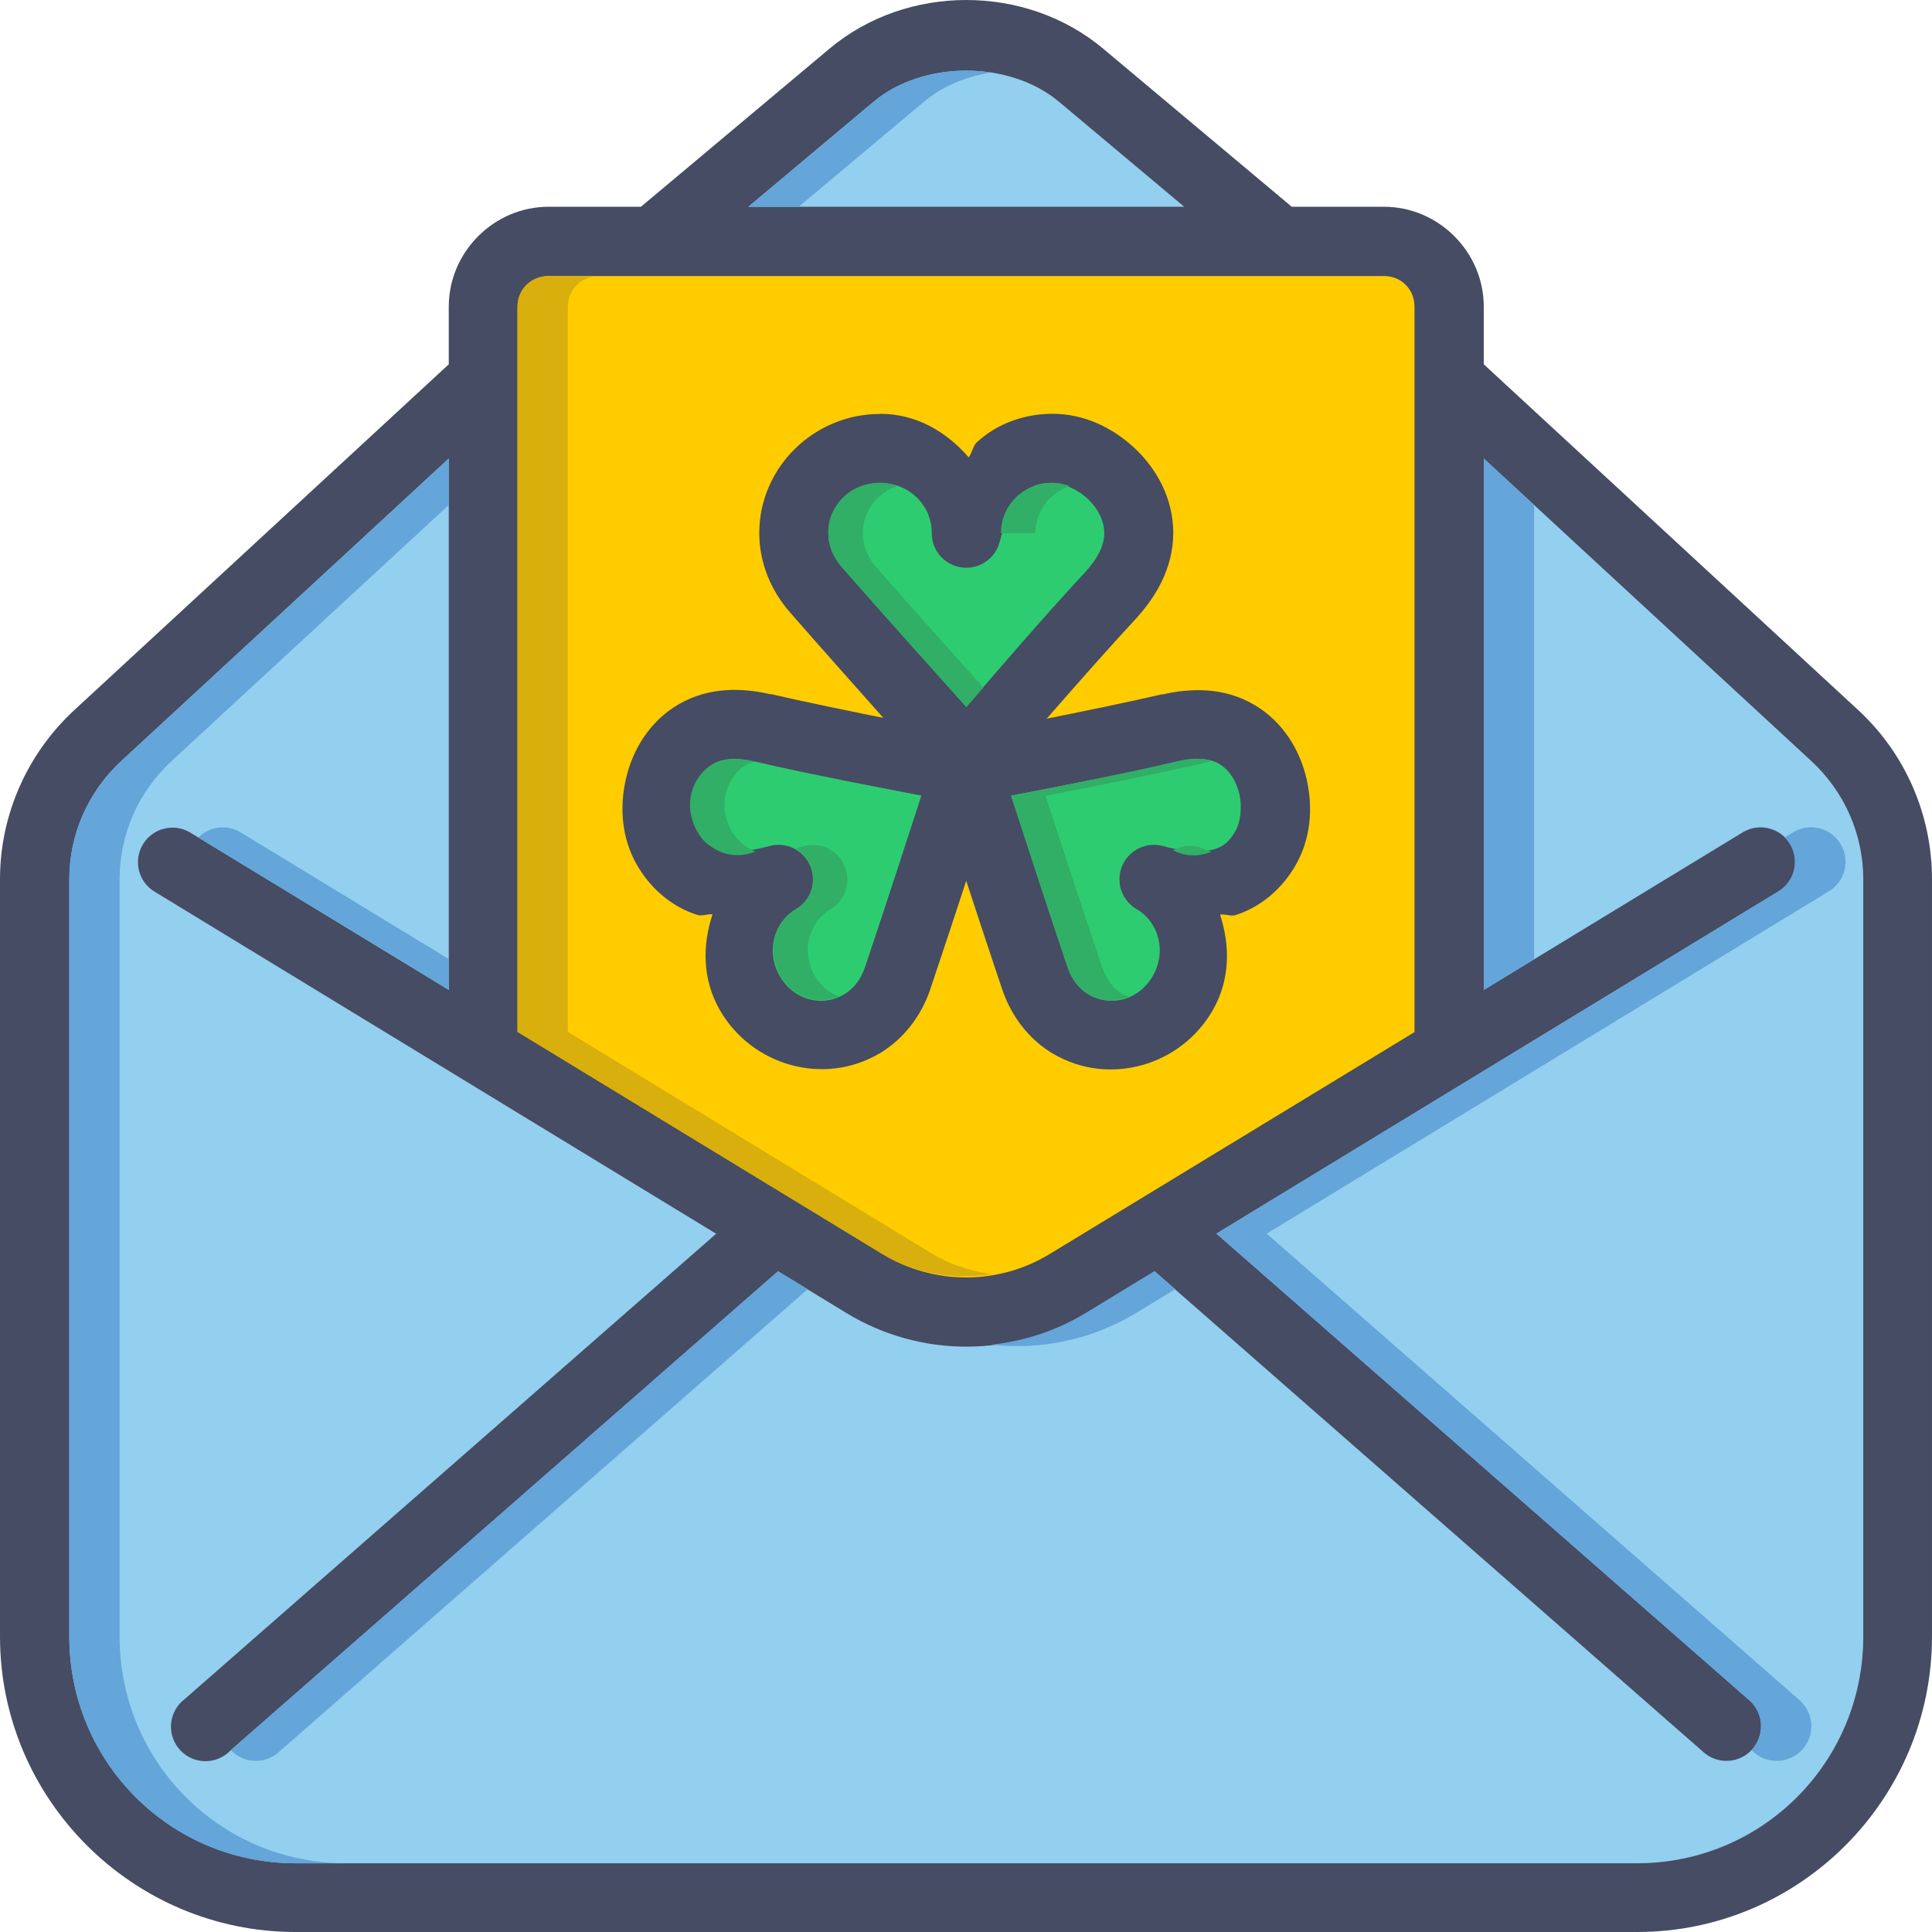
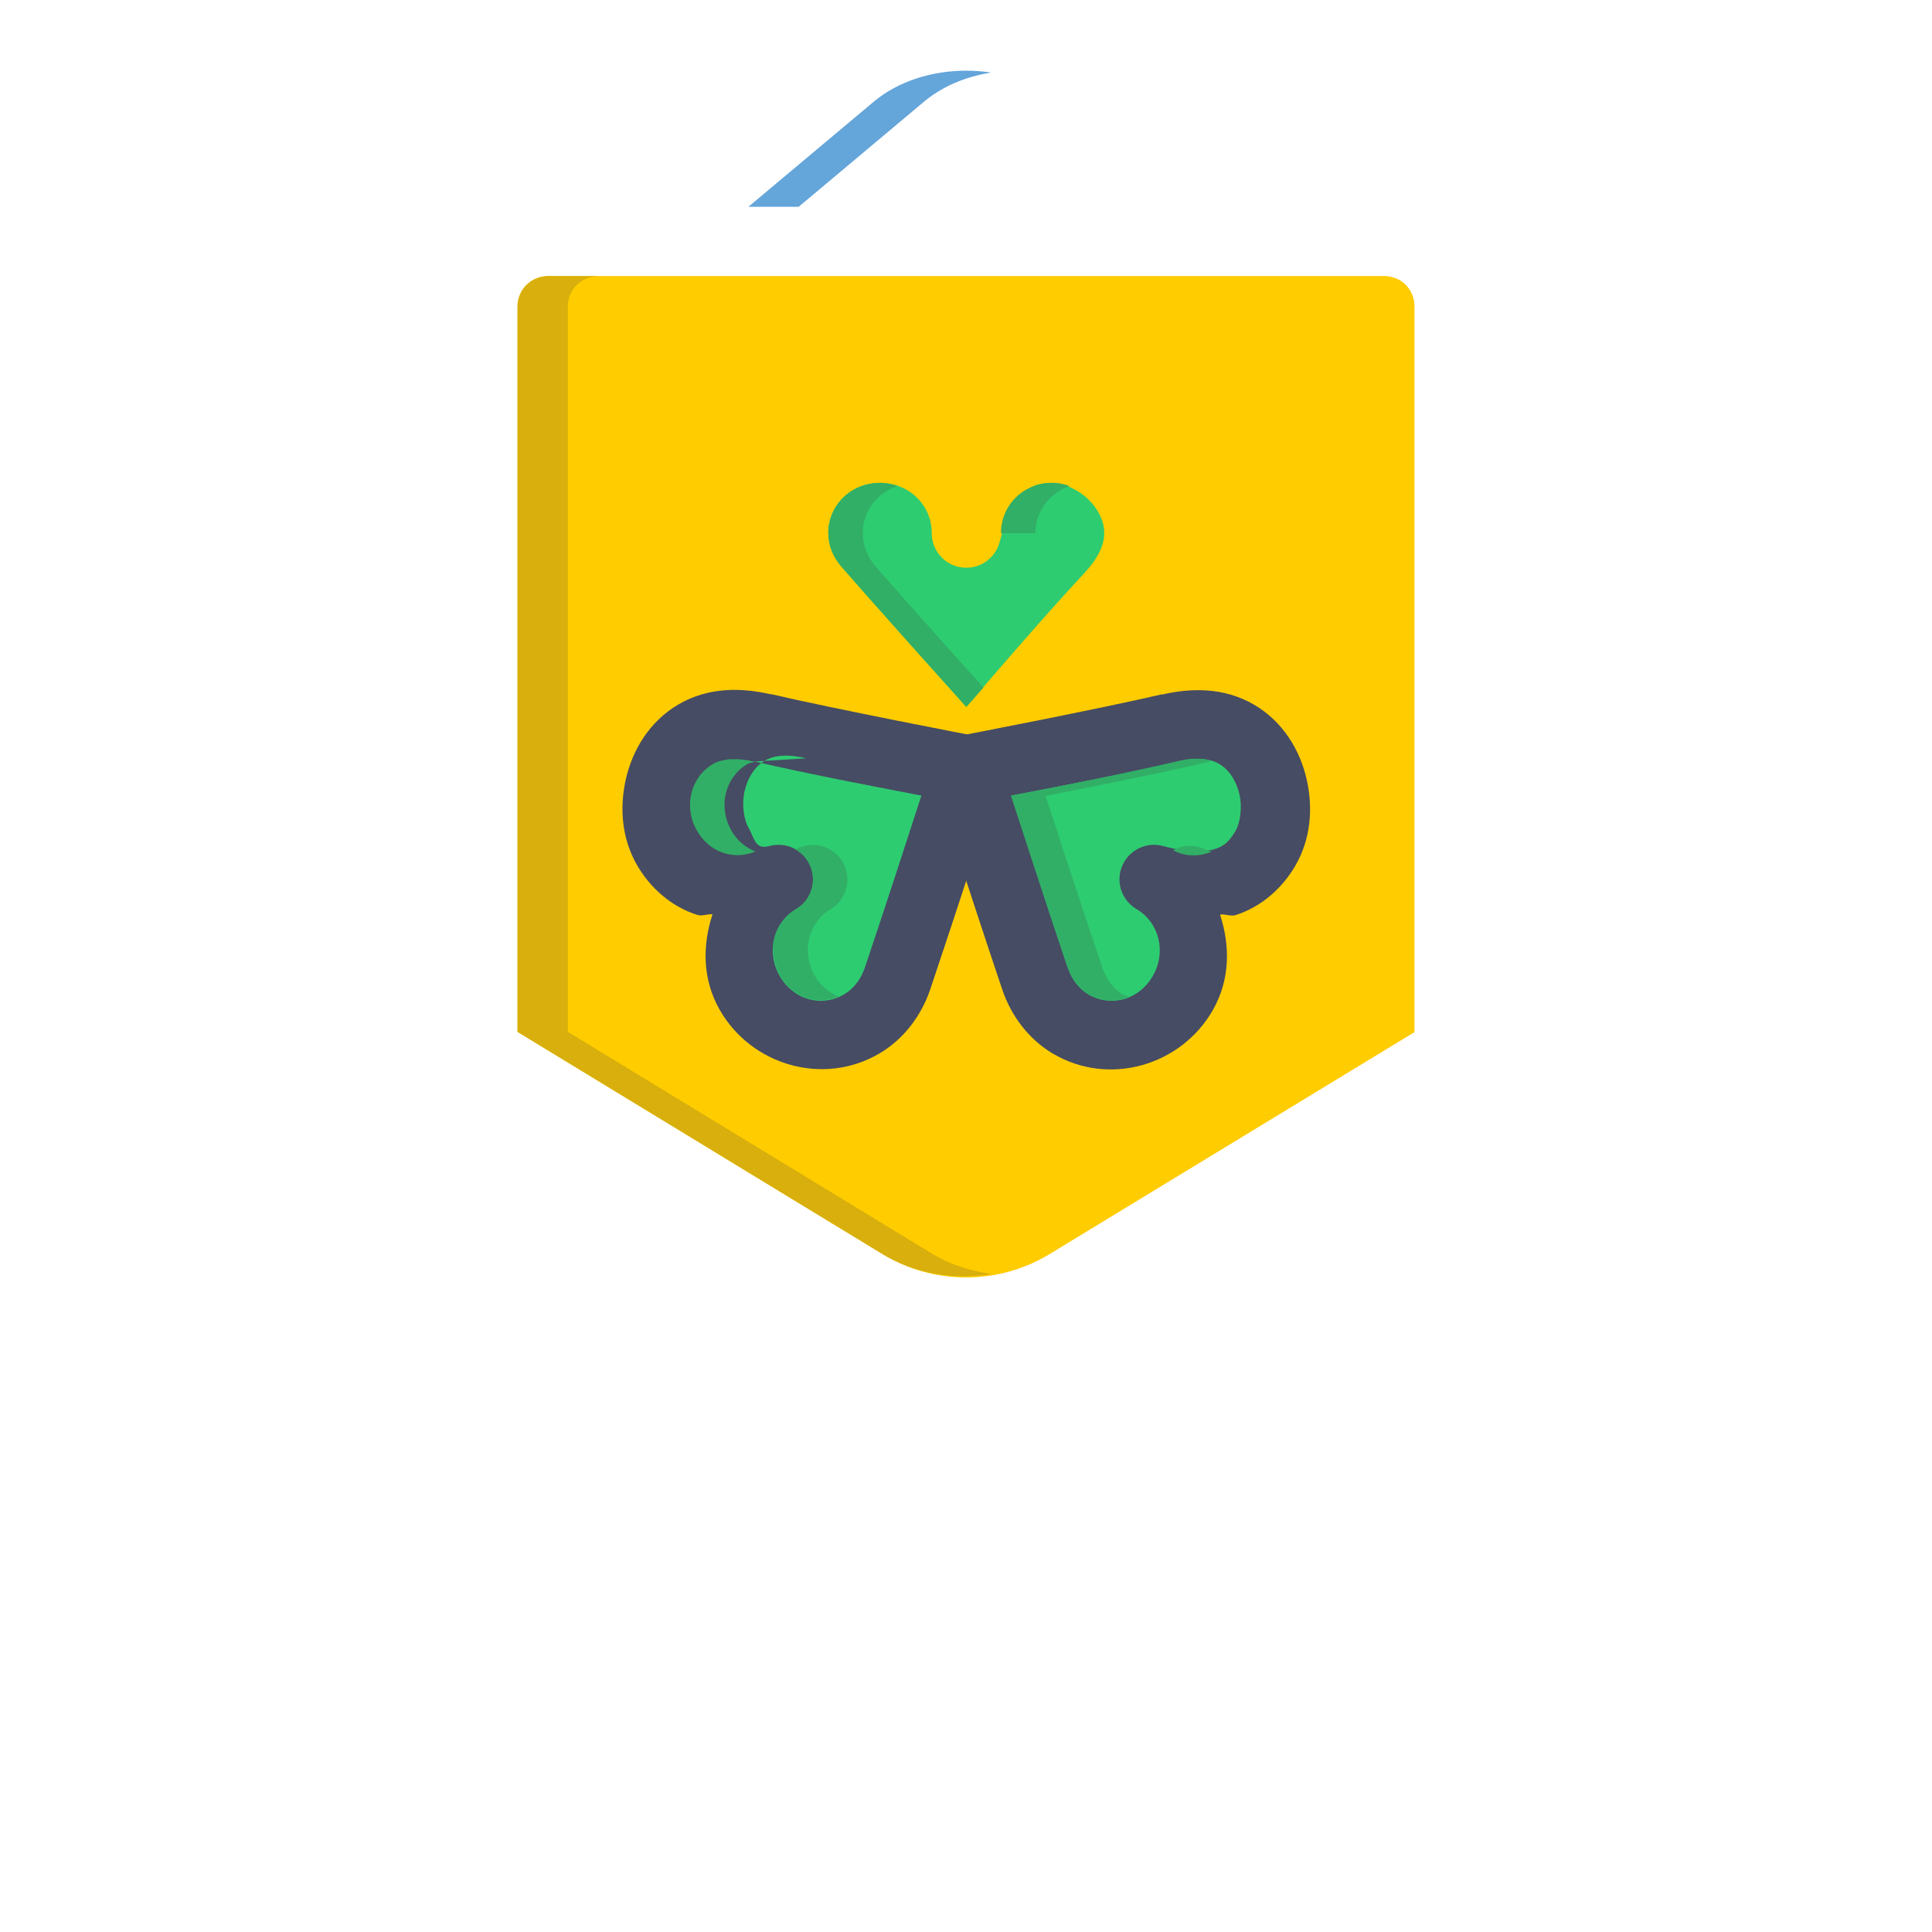
<svg xmlns="http://www.w3.org/2000/svg" height="800px" width="800px" version="1.1" id="Layer_1" viewBox="0 0 448.002 448.002" xml:space="preserve">
  <g transform="translate(0 -1020.36)" shape-rendering="auto" image-rendering="auto" color-rendering="auto" color-interpolation="sRGB">
    <g>
-       <path style="fill:#464C63;" d="M224.064,1020.36c-11.388,0-22.753,3.768-31.75,11.313l-43.687,36.628H127.22     c-12.673,0-23.157,10.484-23.157,23.158v13.377l-86.812,80.162c-10.939,10.098-17.25,24.332-17.25,39.221v175.637     c0,37.725,30.81,68.506,68.531,68.506h311.094c37.721,0,68.375-30.781,68.375-68.506v-175.637     c0-14.889-6.186-29.123-17.125-39.221l-86.812-80.162v-13.377c0-12.674-10.483-23.158-23.156-23.158h-21.375l-43.687-36.627     C246.848,1024.126,235.451,1020.361,224.064,1020.36L224.064,1020.36z" />
-       <path style="fill:#93CFEF;" d="M224.064,1036.736c7.881,0,15.765,2.408,21.5,7.219l29.032,24.345H173.532l29.031-24.346     C208.296,1039.141,216.183,1036.735,224.064,1036.736L224.064,1036.736z" />
      <path style="fill:#FFCC00;" d="M127.22,1084.366h193.687c4.027,0,7.094,3.066,7.094,7.094v168.23l-84.563,51.441     c-11.944,7.27-26.9,7.27-38.844,0l-84.594-51.504V1091.46C120.001,1087.43,123.194,1084.366,127.22,1084.366L127.22,1084.366z" />
-       <path style="fill:#93CFEF;" d="M104.063,1126.68v123.227l-59.875-36.439c-1.349-0.832-2.915-1.244-4.499-1.184     c-4.416,0.168-7.859,3.883-7.692,8.299c0.103,2.715,1.576,5.191,3.913,6.578l130.156,79.287L42.785,1414.393     c-3.51,2.684-4.18,7.705-1.496,11.217c2.684,3.51,7.705,4.18,11.215,1.496c0.275-0.211,0.535-0.438,0.781-0.682l127.125-111.258     l15.906,9.688c17.027,10.365,38.473,10.365,55.5,0l15.906-9.688l127.031,111.258c3.19,3.084,8.276,2.998,11.359-0.193     c3.084-3.189,2.997-8.275-0.193-11.359c-0.173-0.168-0.354-0.328-0.542-0.479l-123.312-107.977l130.157-79.256     c3.836-2.193,5.167-7.082,2.973-10.918s-7.082-5.168-10.918-2.975c-0.114,0.066-0.227,0.135-0.337,0.205l-59.875,36.439v-123.227     l75.938,70.129c7.664,7.076,12.062,16.979,12.062,27.408v175.637c0,29.076-23.363,52.566-52.437,52.566H68.535     c-29.075,0-52.468-23.49-52.468-52.566v-175.637c0-10.43,4.396-20.332,12.062-27.408L104.063,1126.68z" />
    </g>
-     <path style="fill:#464C63;" d="M204.063,1116.346c-15.291,0-28,12.377-28,27.625c0.009,6.906,2.725,13.34,7.063,18.313    c11.419,13.088,34.969,39.406,34.969,39.406c2.957,3.283,8.016,3.549,11.299,0.592c0.26-0.234,0.505-0.486,0.732-0.752    c0,0,22.089-25.695,33.031-37.438c4.66-5.004,8.897-11.807,8.906-20.156c0-8.043-3.892-14.955-9.063-19.75    s-11.757-7.875-18.938-7.875c-6.215,0-12.687,2.088-17.563,6.625c-0.893,0.832-1.091,2.516-1.875,3.469    c-5.164-5.932-12.135-10.094-20.563-10.094V1116.346z" />
    <path style="fill:#2ECC71;" d="M204.063,1132.346c6.801,0,12,5.182,12,11.625c-0.023,4.418,3.541,8.02,7.96,8.041    c3.667,0.02,6.878-2.457,7.79-6.01c1.627-6.184,3.741-9.588,5.594-11.313c1.853-1.723,3.528-2.344,6.656-2.344    c2.162,0,5.568,1.279,8.063,3.594s3.938,5.229,3.938,8.031c-0.003,2.883-1.533,5.963-4.594,9.25    c-9.457,10.146-21.778,24.535-27.406,31.063c-5.828-6.514-19.568-21.834-28.875-32.5c-2.048-2.348-3.122-5.082-3.125-7.813    C192.063,1137.528,197.262,1132.346,204.063,1132.346L204.063,1132.346z" />
    <path style="fill:#464C63;" d="M178.626,1181.346c-6.451-1.504-14.233-1.773-21.281,2.344    c-6.779,3.961-10.699,10.629-12.219,17.344c-1.52,6.715-0.93,13.832,2.594,19.938c2.993,5.184,7.846,9.623,14.031,11.563    c1.026,0.32,2.401-0.287,3.469-0.16c-2.364,7.201-2.364,15.076,1.656,22.125c7.389,12.959,24.074,17.713,36.906,10.219    c0.011,0,0.021,0,0.032,0c5.795-3.406,9.842-8.867,11.906-14.969c5.395-15.957,15.969-48.531,15.969-48.531    c1.354-4.207-0.958-8.713-5.164-10.068c-0.315-0.102-0.636-0.182-0.961-0.244c0,0-31.957-6.129-46.938-9.625L178.626,1181.346z" />
-     <path style="fill:#2ECC71;" d="M175.001,1196.94c12.881,3.008,30.355,6.307,38.656,7.906c-2.66,8.197-8.721,26.91-13.094,39.844    c-0.96,2.836-2.676,4.988-4.875,6.281c-5.183,3.006-11.704,1.279-14.906-4.344c-3.208-5.623-1.373-12.439,3.813-15.469    c3.809-2.24,5.08-7.145,2.84-10.953c-1.823-3.1-5.491-4.602-8.965-3.672c-5.929,1.609-9.72,1.439-11.938,0.752    s-3.446-1.729-4.938-4.313c-1.008-1.746-1.595-5.225-0.875-8.406c0.72-3.182,2.454-5.758,4.688-7.063    c2.289-1.344,5.449-1.535,9.594-0.561L175.001,1196.94z" />
+     <path style="fill:#2ECC71;" d="M175.001,1196.94c12.881,3.008,30.355,6.307,38.656,7.906c-2.66,8.197-8.721,26.91-13.094,39.844    c-0.96,2.836-2.676,4.988-4.875,6.281c-5.183,3.006-11.704,1.279-14.906-4.344c-3.208-5.623-1.373-12.439,3.813-15.469    c3.809-2.24,5.08-7.145,2.84-10.953c-1.823-3.1-5.491-4.602-8.965-3.672s-3.446-1.729-4.938-4.313c-1.008-1.746-1.595-5.225-0.875-8.406c0.72-3.182,2.454-5.758,4.688-7.063    c2.289-1.344,5.449-1.535,9.594-0.561L175.001,1196.94z" />
    <path style="fill:#464C63;" d="M269.501,1181.346c-14.98,3.498-46.938,9.625-46.938,9.625c-4.341,0.824-7.193,5.01-6.37,9.352    c0.062,0.324,0.143,0.646,0.245,0.961c0,0,10.574,32.574,15.969,48.531c2.064,6.102,6.11,11.563,11.906,14.969    c0.011,0,0.021,0,0.032,0c12.832,7.494,29.517,2.738,36.906-10.219c4.02-7.049,4.02-14.924,1.656-22.125    c1.068-0.191,2.443,0.416,3.469,0.16c6.185-1.938,11.038-6.377,14.031-11.563c3.524-6.105,4.113-13.223,2.594-19.938    c-1.52-6.715-5.44-13.385-12.219-17.344c-7.048-4.119-14.83-3.848-21.281-2.344L269.501,1181.346z" />
    <path style="fill:#2ECC71;" d="M273.126,1196.94c4.146-0.961,7.305-0.768,9.594,0.561c2.234,1.313,3.967,3.881,4.688,7.063    c0.72,3.182,0.133,6.66-0.875,8.406c-1.492,2.584-2.719,3.617-4.938,4.313c-2.218,0.688-6.008,0.863-11.938-0.752    c-4.268-1.143-8.655,1.393-9.797,5.66c-0.93,3.475,0.573,7.141,3.672,8.965c5.185,3.029,7.02,9.846,3.813,15.469    c-3.202,5.615-9.724,7.35-14.906,4.344c-2.2-1.297-3.915-3.445-4.875-6.281c-4.372-12.934-10.434-31.646-13.094-39.844    c8.301-1.6,25.776-4.898,38.656-7.906L273.126,1196.94z" />
    <g>
      <path style="fill:#64A5DA;" d="M224.076,1036.748c-7.882,0-15.768,2.405-21.501,7.219l-29.03,24.345h11.656l29.03-24.346     c4.299-3.611,9.814-5.88,15.626-6.782c-1.907-0.288-3.843-0.432-5.781-0.432L224.076,1036.748z" />
      <path style="fill:#D8AF0C;" d="M127.231,1084.376c-4.026,0-7.218,3.066-7.218,7.094v168.168l84.594,51.504     c7.717,4.697,16.643,6.029,25.25,4.656c-4.72-0.752-9.363-2.08-13.594-4.656l-84.594-51.504v-168.168     c0-4.027,3.192-7.094,7.218-7.094H127.231z" />
-       <path style="fill:#64A5DA;" d="M104.076,1126.692l-75.938,70.129c-7.667,7.074-12.062,16.979-12.062,27.408v175.637     c0,29.076,23.394,52.566,52.469,52.566h11.656c-29.075,0-52.469-23.49-52.469-52.566v-175.637c0-10.43,4.397-20.334,12.062-27.408     l64.282-59.379V1126.692z M344.076,1126.692v123.227l11.656-7.094v-105.383L344.076,1126.692z M419.263,1212.227     c-1.302,0.111-2.558,0.539-3.656,1.248l-1.75,1.057c3.144,3.105,3.176,8.172,0.071,11.316c-0.504,0.51-1.075,0.949-1.696,1.309     l-130.155,79.256l123.312,107.977c3.445,2.795,3.972,7.855,1.177,11.301c-0.135,0.166-0.277,0.328-0.425,0.482l0.272,0.256     c3.193,3.08,8.279,2.988,11.359-0.205c3.08-3.193,2.988-8.279-0.205-11.359c-0.169-0.164-0.346-0.318-0.528-0.467     l-123.312-107.977l130.155-79.256c3.848-2.172,5.206-7.053,3.034-10.902c-1.541-2.729-4.535-4.309-7.658-4.037L419.263,1212.227z      M51.356,1212.227c-2.008,0.072-3.915,0.898-5.342,2.314l58.062,35.314v-7.094l-48.219-29.346     c-1.35-0.832-2.916-1.244-4.501-1.184V1212.227z M180.418,1315.11L53.513,1426.178c3.037,3.211,8.101,3.35,11.31,0.314     c0.043-0.041,0.085-0.082,0.126-0.123l122.344-107.07L180.418,1315.11z M267.732,1315.11l-15.907,9.688     c-6.782,4.129-14.278,6.535-21.906,7.375c11.509,1.264,23.328-1.152,33.563-7.375l9.03-5.5L267.732,1315.11z" />
    </g>
    <g>
      <path style="fill:#31AF66;" d="M204.106,1132.315c-6.805,0-12.03,5.246-12.03,11.689c0,2.727,1.008,5.465,3.062,7.813     c9.314,10.674,23.12,25.971,28.938,32.471c0.816-0.943,2.902-3.262,3.968-4.5c-6.714-7.479-16.886-18.779-24.906-27.969     c-2.051-2.348-3.062-5.086-3.062-7.813c0-5.088,3.309-9.338,8.03-10.939C206.858,1132.635,205.537,1132.315,204.106,1132.315     L204.106,1132.315z M244.044,1132.315c-6.803,0-11.938,5.246-11.938,11.689h8c0-5.088,3.242-9.338,7.938-10.939     c-1.264-0.432-2.568-0.752-4-0.752V1132.315z" />
      <path style="fill:#31AF66;" d="M278.637,1196.352L278.637,1196.352c-1.621-0.16-3.488,0-5.562,0.527l0,0     c-12.898,3.012-30.352,6.436-38.626,8.031c2.685,8.275,8.765,26.799,13.125,39.689c0.96,2.838,2.643,5.082,4.843,6.377     c2.994,1.748,6.368,1.734,9.344,0.465c-0.448-0.191-0.912-0.225-1.344-0.465c-2.2-1.297-3.882-3.537-4.843-6.377     c-4.36-12.891-10.44-31.414-13.125-39.689c8.227-1.584,25.531-5.002,38.406-8.002c-0.72-0.225-1.344-0.561-2.219-0.623     L278.637,1196.352z M275.669,1216.508c-1.283,0.043-2.537,0.395-3.656,1.023c2.882,1.504,6.077,1.52,8.936,0.32     c-0.464-0.191-0.96-0.207-1.408-0.465c-1.197-0.615-2.53-0.918-3.875-0.881L275.669,1216.508z" />
      <path style="fill:#31AF66;" d="M169.482,1196.383c-1.6,0.16-2.995,0.465-4.126,1.119c-5.187,3.031-6.955,9.846-3.749,15.471     c2.942,5.164,8.608,6.898,13.531,4.846c-2.184-0.928-4.174-2.463-5.531-4.846c-3.206-5.623-1.44-12.439,3.749-15.471     c0.528-0.32,1.296-0.352,1.938-0.527c-0.16,0-0.224,0-0.352,0c-2.037-0.48-3.872-0.656-5.467-0.527L169.482,1196.383z      M188.388,1216.323c-1.368,0.002-2.713,0.355-3.907,1.023c0,0.012,0,0,0,0c3.842,2.205,5.169,7.109,2.964,10.951     c-0.664,1.156-1.605,2.129-2.74,2.83c-5.182,3.031-6.986,9.846-3.781,15.471c2.942,5.164,8.605,6.898,13.531,4.846     c-2.182-0.928-4.174-2.463-5.531-4.846c-3.205-5.623-1.408-12.439,3.781-15.471c3.768-2.33,4.935-7.273,2.606-11.041     c-1.468-2.375-4.064-3.816-6.855-3.805L188.388,1216.323z" />
    </g>
  </g>
</svg>